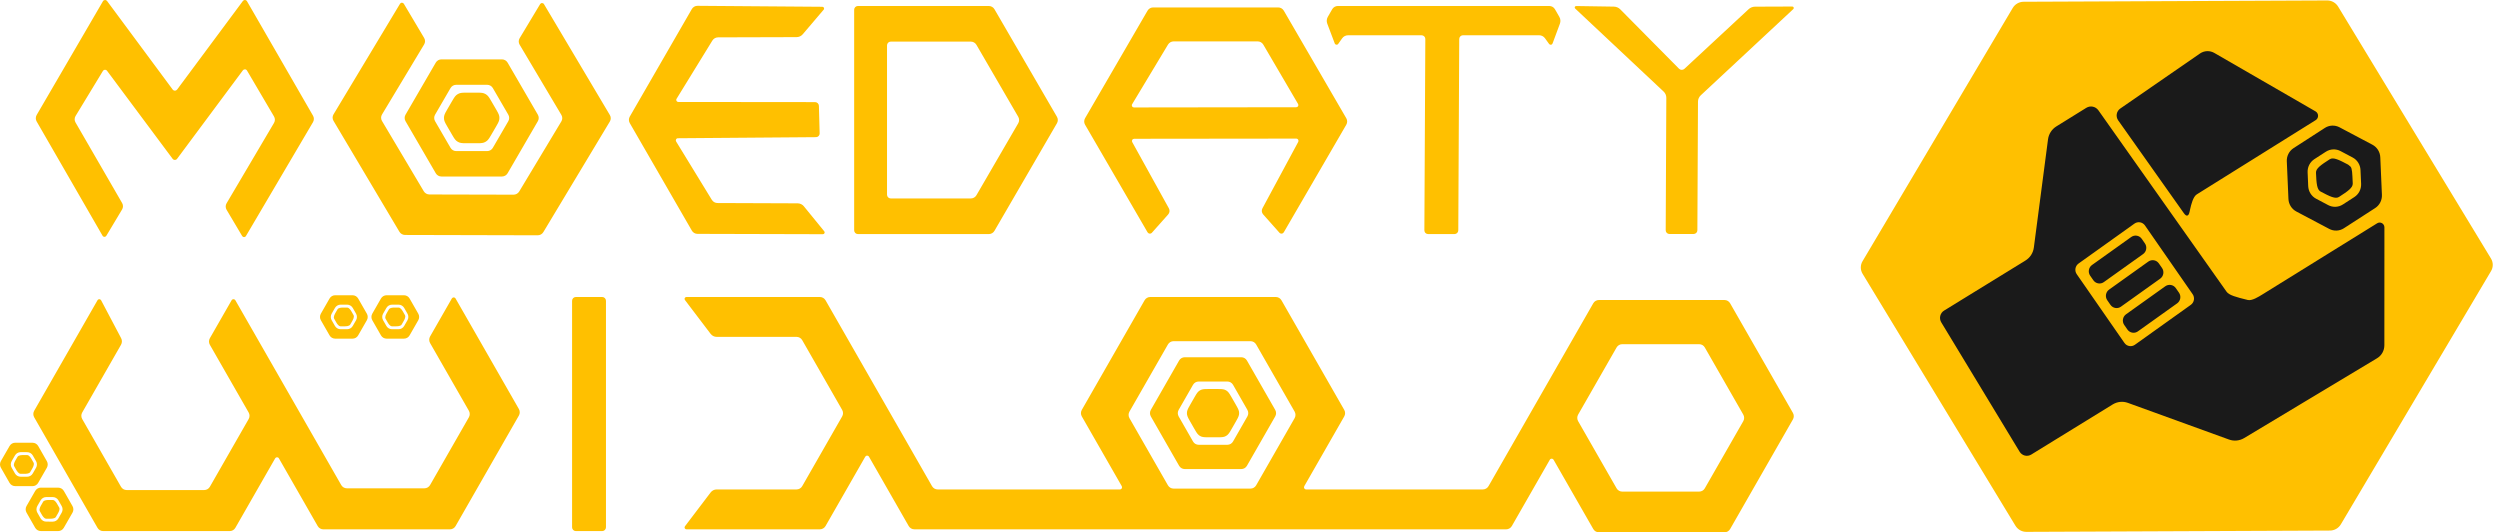
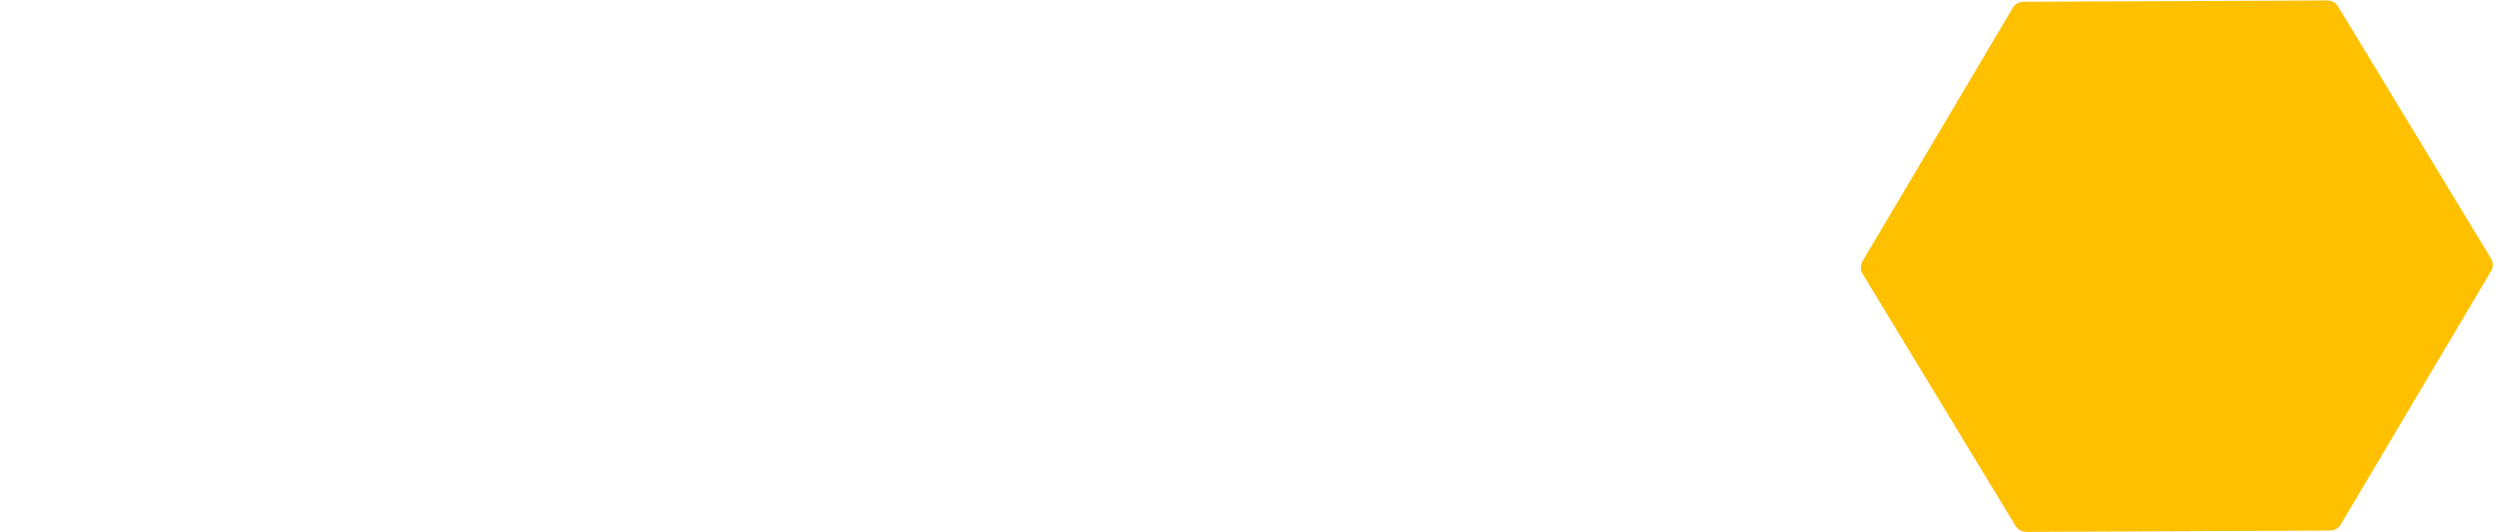
<svg xmlns="http://www.w3.org/2000/svg" width="263" height="56" viewBox="0 0 263 56" fill="none">
-   <path d="M34.669 31.403L33.755 32.999C33.695 33.103 33.663 33.222 33.663 33.343C33.663 33.464 33.695 33.582 33.755 33.687L34.669 35.282C34.729 35.387 34.815 35.474 34.919 35.534C35.023 35.594 35.141 35.626 35.261 35.626H37.088C37.208 35.626 37.326 35.594 37.43 35.534C37.533 35.474 37.62 35.387 37.679 35.282L38.593 33.687C38.653 33.582 38.685 33.464 38.685 33.343C38.685 33.222 38.653 33.103 38.593 32.999L37.679 31.403C37.62 31.298 37.533 31.211 37.43 31.151C37.326 31.091 37.208 31.059 37.088 31.059H35.261C35.141 31.059 35.023 31.091 34.919 31.151C34.816 31.211 34.729 31.298 34.669 31.403ZM40.078 31.403L39.164 32.999C39.105 33.103 39.073 33.222 39.073 33.343C39.073 33.464 39.105 33.582 39.164 33.687L40.078 35.282C40.138 35.387 40.224 35.474 40.328 35.534C40.432 35.594 40.55 35.626 40.67 35.626H42.498C42.618 35.626 42.736 35.594 42.839 35.534C42.943 35.474 43.029 35.387 43.089 35.282L44.003 33.687C44.063 33.582 44.094 33.464 44.094 33.343C44.095 33.222 44.063 33.103 44.003 32.999L43.089 31.403C43.029 31.298 42.943 31.211 42.839 31.151C42.736 31.091 42.618 31.059 42.498 31.059H40.67C40.55 31.059 40.432 31.091 40.328 31.151C40.224 31.211 40.138 31.298 40.078 31.403ZM47.532 31.403L45.244 35.398C45.184 35.503 45.153 35.622 45.153 35.742C45.153 35.863 45.184 35.982 45.244 36.087L49.326 43.212C49.386 43.316 49.417 43.435 49.417 43.556C49.417 43.677 49.386 43.795 49.326 43.9L45.244 51.026C45.184 51.13 45.098 51.217 44.994 51.278C44.89 51.338 44.773 51.37 44.653 51.37H36.488C36.368 51.37 36.25 51.338 36.146 51.278C36.043 51.217 35.956 51.13 35.897 51.026L31.815 43.9C31.683 43.67 31.552 43.441 31.421 43.212L24.76 31.587C24.74 31.552 24.711 31.523 24.677 31.503C24.642 31.483 24.603 31.472 24.563 31.472C24.523 31.472 24.484 31.483 24.449 31.503C24.414 31.523 24.386 31.552 24.366 31.587L22.077 35.582C22.017 35.686 21.985 35.805 21.985 35.926C21.985 36.046 22.017 36.165 22.077 36.27L26.159 43.395C26.219 43.499 26.251 43.618 26.251 43.739C26.251 43.86 26.219 43.978 26.159 44.083L22.077 51.209C22.017 51.314 21.931 51.4 21.827 51.461C21.723 51.521 21.605 51.553 21.486 51.553H13.321C13.201 51.553 13.084 51.521 12.98 51.461C12.876 51.4 12.79 51.314 12.73 51.209L8.648 44.083C8.588 43.978 8.556 43.86 8.556 43.739C8.556 43.618 8.588 43.499 8.648 43.395L12.73 36.27C12.79 36.164 12.823 36.045 12.825 35.924C12.827 35.802 12.799 35.682 12.742 35.575L10.639 31.593C10.62 31.559 10.593 31.53 10.56 31.509C10.527 31.489 10.489 31.477 10.45 31.477C10.411 31.476 10.372 31.486 10.338 31.506C10.304 31.525 10.276 31.553 10.257 31.587L3.597 43.212C3.537 43.317 3.505 43.436 3.505 43.556C3.505 43.677 3.537 43.796 3.597 43.9L10.257 55.526C10.317 55.63 10.403 55.717 10.507 55.777C10.611 55.838 10.729 55.87 10.849 55.87L24.169 55.87C24.288 55.87 24.406 55.839 24.51 55.778C24.614 55.718 24.7 55.631 24.76 55.526L28.947 48.218C28.967 48.183 28.996 48.154 29.03 48.134C29.065 48.114 29.104 48.103 29.144 48.103C29.184 48.103 29.223 48.114 29.258 48.134C29.293 48.154 29.321 48.183 29.341 48.218L33.424 55.343C33.484 55.448 33.57 55.535 33.674 55.595C33.777 55.655 33.895 55.687 34.015 55.687H47.335C47.455 55.687 47.573 55.655 47.676 55.595C47.78 55.535 47.866 55.448 47.926 55.343L54.587 43.717C54.647 43.613 54.678 43.494 54.678 43.373C54.678 43.253 54.647 43.134 54.587 43.029L47.926 31.404C47.906 31.369 47.878 31.34 47.843 31.32C47.808 31.299 47.769 31.289 47.729 31.289C47.689 31.289 47.65 31.299 47.615 31.32C47.581 31.34 47.552 31.368 47.532 31.403ZM60.183 31.641V55.472C60.183 55.525 60.193 55.576 60.213 55.624C60.233 55.673 60.262 55.716 60.298 55.753C60.335 55.79 60.379 55.819 60.426 55.839C60.474 55.859 60.525 55.87 60.577 55.87L63.353 55.869C63.458 55.869 63.558 55.827 63.632 55.753C63.706 55.678 63.748 55.577 63.748 55.472V31.642C63.748 31.536 63.706 31.435 63.632 31.361C63.558 31.286 63.458 31.244 63.353 31.244L60.577 31.244C60.525 31.244 60.474 31.254 60.426 31.274C60.379 31.294 60.335 31.323 60.298 31.36C60.262 31.397 60.233 31.441 60.213 31.489C60.193 31.537 60.183 31.588 60.183 31.641ZM120.412 31.587L113.806 43.12C113.746 43.224 113.714 43.343 113.714 43.464C113.714 43.584 113.746 43.703 113.806 43.807L118.01 51.145C118.03 51.18 118.04 51.219 118.04 51.259C118.04 51.3 118.03 51.339 118.01 51.374C117.99 51.409 117.961 51.438 117.926 51.458C117.892 51.478 117.853 51.489 117.813 51.489H98.642C98.522 51.489 98.404 51.457 98.3 51.397C98.197 51.336 98.11 51.249 98.05 51.145L93.847 43.807C93.716 43.578 93.584 43.349 93.453 43.12L86.846 31.588C86.786 31.484 86.7 31.397 86.596 31.336C86.492 31.276 86.375 31.244 86.255 31.244H72.209C72.173 31.244 72.137 31.255 72.106 31.274C72.075 31.293 72.05 31.321 72.034 31.354C72.018 31.386 72.012 31.423 72.015 31.459C72.019 31.496 72.032 31.531 72.054 31.56L74.76 35.124C74.835 35.222 74.93 35.301 75.04 35.356C75.15 35.411 75.271 35.439 75.394 35.439H83.801C83.92 35.439 84.038 35.471 84.142 35.531C84.246 35.592 84.332 35.678 84.392 35.783L88.595 43.12C88.655 43.224 88.687 43.343 88.687 43.464C88.687 43.584 88.655 43.703 88.595 43.807L84.392 51.145C84.332 51.249 84.246 51.336 84.142 51.396C84.038 51.457 83.92 51.489 83.801 51.489H75.394C75.271 51.489 75.15 51.517 75.04 51.572C74.93 51.627 74.835 51.706 74.76 51.804L72.054 55.368C72.032 55.397 72.019 55.432 72.015 55.468C72.012 55.505 72.018 55.541 72.034 55.574C72.05 55.607 72.075 55.635 72.106 55.654C72.137 55.673 72.173 55.684 72.209 55.684H86.255C86.375 55.684 86.492 55.652 86.596 55.591C86.7 55.531 86.786 55.444 86.846 55.34L91.024 48.047C91.044 48.013 91.073 47.983 91.107 47.963C91.142 47.943 91.181 47.933 91.221 47.933C91.261 47.933 91.3 47.943 91.335 47.963C91.37 47.983 91.398 48.013 91.418 48.047L95.596 55.34C95.656 55.444 95.742 55.531 95.846 55.591C95.95 55.652 96.068 55.684 96.188 55.684H158.453C158.573 55.684 158.691 55.652 158.794 55.591C158.898 55.531 158.984 55.444 159.044 55.34L163.041 48.364C163.061 48.329 163.089 48.3 163.124 48.28C163.159 48.26 163.198 48.249 163.238 48.249C163.278 48.249 163.317 48.26 163.352 48.28C163.386 48.3 163.415 48.329 163.435 48.364L167.613 55.655C167.673 55.76 167.759 55.847 167.863 55.907C167.967 55.967 168.084 55.999 168.204 55.999L181.416 56C181.536 56 181.654 55.968 181.758 55.908C181.861 55.847 181.948 55.761 182.008 55.656L188.614 44.124C188.674 44.019 188.706 43.901 188.706 43.78C188.706 43.659 188.674 43.541 188.614 43.436L182.008 31.905C181.948 31.8 181.861 31.713 181.758 31.653C181.654 31.593 181.536 31.561 181.416 31.561H168.203C168.083 31.561 167.966 31.593 167.862 31.653C167.758 31.713 167.672 31.8 167.612 31.905L161.006 43.436C160.875 43.665 160.743 43.895 160.612 44.124L156.59 51.145C156.53 51.249 156.444 51.336 156.34 51.396C156.236 51.457 156.119 51.489 155.999 51.489H137.408C137.368 51.489 137.328 51.478 137.294 51.458C137.259 51.438 137.231 51.409 137.211 51.374C137.191 51.339 137.18 51.3 137.18 51.259C137.18 51.219 137.191 51.179 137.211 51.145L141.414 43.807C141.474 43.703 141.505 43.584 141.505 43.464C141.505 43.343 141.474 43.224 141.414 43.12L134.808 31.588C134.748 31.484 134.662 31.397 134.558 31.336C134.454 31.276 134.336 31.244 134.217 31.244L121.004 31.244C120.884 31.244 120.766 31.275 120.662 31.336C120.559 31.396 120.472 31.483 120.412 31.587ZM35.828 32.05H36.52C36.64 32.05 36.758 32.082 36.861 32.143C36.965 32.203 37.051 32.29 37.111 32.394L37.458 32.999C37.518 33.103 37.549 33.222 37.549 33.343C37.549 33.464 37.518 33.582 37.458 33.687L37.111 34.291C37.051 34.395 36.965 34.482 36.861 34.542C36.758 34.603 36.64 34.635 36.52 34.635H35.828C35.708 34.635 35.59 34.603 35.487 34.542C35.383 34.482 35.297 34.395 35.237 34.291L34.891 33.687C34.831 33.582 34.8 33.464 34.8 33.343C34.8 33.222 34.831 33.103 34.891 32.999L35.237 32.395C35.297 32.29 35.383 32.203 35.487 32.143C35.59 32.082 35.708 32.05 35.828 32.05ZM41.238 32.05H41.93C42.05 32.05 42.167 32.082 42.271 32.143C42.375 32.203 42.461 32.29 42.521 32.395L42.867 32.999C42.927 33.103 42.958 33.222 42.958 33.343C42.958 33.464 42.927 33.582 42.867 33.687L42.521 34.291C42.461 34.395 42.375 34.482 42.271 34.542C42.167 34.603 42.05 34.635 41.93 34.635H41.238C41.118 34.635 41 34.603 40.896 34.542C40.793 34.482 40.706 34.395 40.647 34.291L40.301 33.687C40.241 33.582 40.209 33.464 40.209 33.343C40.209 33.222 40.241 33.103 40.301 32.999L40.647 32.395C40.706 32.29 40.793 32.203 40.896 32.143C41 32.082 41.118 32.05 41.238 32.05ZM35.51 32.533C35.499 32.55 35.403 32.718 35.294 32.908C35.222 33.034 35.059 33.326 35.147 33.518C35.156 33.535 35.252 33.703 35.361 33.893C35.432 34.019 35.602 34.308 35.81 34.327C35.83 34.328 36.023 34.328 36.241 34.328C36.385 34.328 36.718 34.325 36.838 34.152C36.85 34.136 36.946 33.967 37.055 33.777C37.127 33.651 37.29 33.359 37.202 33.167C37.193 33.15 37.097 32.982 36.988 32.792C36.916 32.666 36.747 32.377 36.538 32.358C36.518 32.357 36.325 32.357 36.107 32.357C35.963 32.357 35.63 32.36 35.51 32.533ZM40.92 32.533C40.908 32.55 40.812 32.718 40.703 32.908C40.631 33.034 40.468 33.326 40.556 33.518C40.565 33.535 40.661 33.703 40.77 33.893C40.842 34.019 41.012 34.308 41.22 34.327C41.24 34.328 41.433 34.328 41.65 34.328C41.794 34.328 42.128 34.325 42.248 34.152C42.259 34.135 42.355 33.967 42.464 33.777C42.536 33.651 42.7 33.359 42.611 33.167C42.603 33.15 42.507 32.982 42.398 32.792C42.325 32.666 42.156 32.377 41.947 32.358C41.928 32.357 41.735 32.357 41.517 32.357C41.373 32.357 41.04 32.36 40.92 32.533ZM123.458 35.892H131.554C131.674 35.892 131.792 35.923 131.896 35.984C132 36.044 132.086 36.131 132.146 36.236L136.194 43.301C136.254 43.406 136.285 43.524 136.285 43.645C136.285 43.766 136.254 43.885 136.194 43.989L132.146 51.056C132.086 51.16 132 51.247 131.896 51.307C131.792 51.368 131.674 51.4 131.554 51.4H123.458C123.338 51.4 123.22 51.368 123.117 51.307C123.013 51.247 122.927 51.16 122.867 51.056L118.818 43.989C118.758 43.885 118.727 43.766 118.727 43.645C118.727 43.524 118.758 43.406 118.818 43.301L122.867 36.236C122.927 36.131 123.013 36.044 123.117 35.984C123.22 35.923 123.338 35.892 123.458 35.892ZM170.658 36.208H178.754C178.874 36.208 178.992 36.24 179.096 36.3C179.199 36.361 179.285 36.447 179.345 36.552L183.394 43.618C183.454 43.722 183.485 43.841 183.485 43.962C183.485 44.082 183.454 44.201 183.394 44.306L179.345 51.372C179.285 51.477 179.199 51.563 179.096 51.624C178.992 51.684 178.874 51.716 178.754 51.716H170.658C170.538 51.716 170.42 51.684 170.316 51.624C170.212 51.563 170.126 51.477 170.066 51.372L166.018 44.306C165.959 44.201 165.927 44.082 165.927 43.962C165.927 43.841 165.959 43.722 166.018 43.618L170.066 36.552C170.126 36.447 170.212 36.361 170.316 36.3C170.42 36.24 170.538 36.208 170.658 36.208ZM124.044 37.926L121.068 43.12C121.008 43.224 120.977 43.343 120.977 43.464C120.977 43.584 121.008 43.703 121.068 43.807L124.044 49.001C124.104 49.106 124.19 49.193 124.294 49.253C124.397 49.313 124.515 49.345 124.635 49.345H130.585C130.705 49.345 130.823 49.313 130.927 49.253C131.03 49.193 131.117 49.106 131.176 49.001L134.152 43.807C134.212 43.703 134.243 43.584 134.243 43.464C134.243 43.343 134.212 43.224 134.152 43.12L131.176 37.926C131.117 37.821 131.03 37.735 130.927 37.674C130.823 37.614 130.705 37.582 130.585 37.582H124.635C124.515 37.582 124.397 37.614 124.294 37.674C124.19 37.735 124.104 37.821 124.044 37.926ZM126.098 40.136H129.123C129.242 40.136 129.36 40.168 129.464 40.228C129.568 40.289 129.654 40.375 129.714 40.48L131.226 43.12C131.286 43.224 131.317 43.343 131.317 43.464C131.317 43.584 131.286 43.703 131.226 43.807L129.714 46.447C129.654 46.552 129.568 46.639 129.464 46.699C129.36 46.759 129.242 46.791 129.123 46.791H126.098C125.978 46.791 125.86 46.759 125.756 46.699C125.653 46.639 125.566 46.552 125.507 46.447L123.995 43.807C123.935 43.703 123.903 43.584 123.903 43.464C123.903 43.343 123.935 43.224 123.995 43.12L125.507 40.48C125.566 40.375 125.653 40.289 125.756 40.228C125.86 40.168 125.978 40.136 126.098 40.136ZM126.381 40.998C126.282 41.037 126.189 41.091 126.105 41.158C125.936 41.294 125.762 41.611 125.653 41.801L125.203 42.587C125.094 42.776 124.909 43.088 124.877 43.303C124.861 43.41 124.861 43.518 124.877 43.624C124.909 43.84 125.094 44.151 125.203 44.341L125.653 45.126C125.762 45.316 125.936 45.633 126.105 45.769C126.189 45.836 126.282 45.891 126.381 45.93C126.583 46.009 126.942 46.003 127.16 46.003H128.059C128.277 46.003 128.637 46.009 128.839 45.93C128.938 45.891 129.031 45.836 129.115 45.769C129.284 45.633 129.459 45.316 129.567 45.126L130.017 44.34C130.126 44.151 130.311 43.839 130.344 43.624C130.36 43.517 130.36 43.409 130.344 43.303C130.311 43.087 130.126 42.776 130.017 42.586L129.567 41.801C129.459 41.611 129.284 41.294 129.115 41.158C129.031 41.09 128.938 41.036 128.839 40.997C128.637 40.918 128.277 40.924 128.059 40.924H127.16C126.942 40.924 126.582 40.918 126.381 40.998ZM1.009 46.917L0.092 48.51C0.032 48.615 0 48.733 8.62325e-07 48.854C-0 48.975 0.031 49.094 0.091 49.198L1.003 50.795C1.062 50.9 1.149 50.987 1.252 51.047C1.356 51.108 1.474 51.14 1.593 51.14L3.421 51.143C3.541 51.143 3.659 51.112 3.763 51.052C3.866 50.991 3.953 50.905 4.013 50.8L4.929 49.207C4.989 49.102 5.021 48.984 5.021 48.863C5.022 48.742 4.99 48.623 4.931 48.519L4.019 46.922C3.96 46.817 3.874 46.73 3.77 46.669C3.666 46.609 3.549 46.577 3.429 46.577L1.6 46.574C1.481 46.574 1.363 46.605 1.259 46.665C1.155 46.725 1.069 46.812 1.009 46.917ZM2.167 47.566L2.859 47.568C2.979 47.568 3.097 47.6 3.2 47.66C3.304 47.721 3.39 47.808 3.45 47.913L3.795 48.517C3.855 48.622 3.886 48.741 3.886 48.861C3.886 48.982 3.854 49.101 3.794 49.205L3.447 49.809C3.387 49.913 3.301 50 3.197 50.06C3.093 50.12 2.975 50.152 2.855 50.152L2.163 50.15C2.043 50.15 1.926 50.118 1.822 50.058C1.718 49.997 1.632 49.91 1.572 49.805L1.227 49.201C1.167 49.096 1.136 48.977 1.136 48.856C1.136 48.736 1.168 48.617 1.228 48.513L1.575 47.909C1.635 47.805 1.722 47.718 1.825 47.658C1.929 47.597 2.047 47.566 2.167 47.566ZM1.848 48.049C1.837 48.065 1.74 48.233 1.631 48.422C1.559 48.548 1.395 48.84 1.483 49.032C1.491 49.05 1.588 49.218 1.696 49.408C1.768 49.535 1.938 49.824 2.146 49.842C2.166 49.844 2.358 49.844 2.576 49.845C2.72 49.846 3.053 49.842 3.173 49.67C3.185 49.653 3.282 49.485 3.391 49.295C3.463 49.169 3.627 48.877 3.539 48.686C3.531 48.668 3.435 48.499 3.326 48.309C3.254 48.184 3.085 47.895 2.876 47.876C2.856 47.874 2.663 47.874 2.446 47.874C2.302 47.874 1.968 47.876 1.848 48.049ZM3.706 51.642L2.79 53.236C2.729 53.34 2.698 53.459 2.698 53.58C2.697 53.7 2.729 53.819 2.789 53.924L3.7 55.521C3.76 55.626 3.846 55.712 3.95 55.773C4.053 55.834 4.171 55.866 4.291 55.866L6.119 55.869C6.238 55.869 6.356 55.837 6.46 55.777C6.564 55.717 6.65 55.63 6.71 55.526L7.627 53.931C7.687 53.827 7.719 53.708 7.719 53.588C7.719 53.467 7.688 53.348 7.628 53.243L6.717 51.647C6.657 51.543 6.571 51.456 6.468 51.395C6.364 51.334 6.246 51.303 6.126 51.302L4.298 51.299C4.178 51.299 4.06 51.331 3.956 51.391C3.853 51.451 3.766 51.538 3.706 51.642ZM4.865 52.291L5.557 52.292C5.676 52.293 5.794 52.325 5.898 52.385C6.001 52.446 6.087 52.533 6.147 52.638L6.492 53.242C6.552 53.347 6.583 53.465 6.583 53.586C6.583 53.707 6.551 53.826 6.491 53.93L6.144 54.534C6.084 54.638 5.997 54.725 5.894 54.785C5.79 54.845 5.672 54.877 5.552 54.877L4.86 54.875C4.74 54.875 4.622 54.843 4.519 54.782C4.415 54.722 4.329 54.635 4.269 54.53L3.925 53.925C3.865 53.821 3.834 53.702 3.834 53.581C3.834 53.461 3.866 53.342 3.926 53.237L4.273 52.634C4.333 52.529 4.419 52.443 4.523 52.382C4.627 52.322 4.745 52.291 4.865 52.291ZM4.545 52.774C4.534 52.79 4.437 52.958 4.328 53.148C4.256 53.274 4.092 53.566 4.18 53.757C4.189 53.776 4.285 53.944 4.393 54.134C4.465 54.26 4.635 54.549 4.843 54.568C4.863 54.569 5.056 54.569 5.273 54.569C5.417 54.569 5.751 54.566 5.871 54.394C5.883 54.378 5.979 54.209 6.088 54.02C6.16 53.894 6.324 53.602 6.236 53.41C6.228 53.392 6.131 53.224 6.023 53.034C5.951 52.908 5.782 52.619 5.574 52.6C5.554 52.599 5.361 52.599 5.143 52.599C4.999 52.598 4.666 52.601 4.545 52.774Z" fill="#FFC000" />
-   <path d="M10.831 0.128L3.857 12.097C3.797 12.2 3.765 12.318 3.765 12.437C3.764 12.556 3.796 12.673 3.855 12.777L10.789 24.8C10.809 24.835 10.838 24.864 10.873 24.884C10.907 24.904 10.947 24.915 10.987 24.915C11.027 24.916 11.067 24.905 11.102 24.886C11.137 24.866 11.166 24.838 11.187 24.803L12.843 22.037C12.904 21.935 12.937 21.819 12.938 21.7C12.939 21.581 12.908 21.464 12.848 21.361L7.942 12.879C7.882 12.776 7.851 12.659 7.853 12.54C7.854 12.421 7.887 12.305 7.949 12.203L10.824 7.469C10.847 7.432 10.878 7.402 10.915 7.38C10.952 7.357 10.995 7.345 11.038 7.343C11.081 7.341 11.124 7.349 11.164 7.368C11.203 7.386 11.237 7.414 11.263 7.449L18.16 16.707C18.187 16.743 18.222 16.773 18.263 16.793C18.304 16.814 18.349 16.824 18.395 16.824C18.44 16.824 18.485 16.814 18.526 16.793C18.567 16.773 18.602 16.743 18.629 16.707L25.552 7.398C25.578 7.364 25.611 7.337 25.65 7.318C25.689 7.3 25.732 7.292 25.775 7.294C25.818 7.296 25.86 7.309 25.896 7.332C25.933 7.354 25.964 7.385 25.985 7.422L28.827 12.255C28.888 12.357 28.92 12.474 28.919 12.593C28.919 12.712 28.887 12.829 28.827 12.931L23.834 21.39C23.773 21.492 23.741 21.609 23.742 21.728C23.742 21.847 23.774 21.963 23.835 22.066L25.474 24.828C25.495 24.862 25.524 24.891 25.559 24.911C25.594 24.931 25.634 24.941 25.674 24.941C25.715 24.941 25.754 24.93 25.79 24.91C25.825 24.891 25.854 24.862 25.874 24.827L32.927 12.851C32.987 12.748 33.02 12.632 33.02 12.512C33.021 12.393 32.989 12.276 32.93 12.173L25.983 0.129C25.961 0.092 25.931 0.061 25.895 0.039C25.858 0.016 25.817 0.003 25.774 0.001C25.732 -0.002 25.689 0.007 25.65 0.025C25.611 0.043 25.578 0.07 25.552 0.104L18.633 9.42C18.606 9.456 18.57 9.486 18.53 9.506C18.489 9.527 18.444 9.537 18.399 9.537C18.353 9.537 18.308 9.527 18.267 9.506C18.227 9.486 18.192 9.456 18.165 9.42L11.262 0.104C11.236 0.07 11.203 0.043 11.164 0.025C11.125 0.006 11.083 -0.002 11.04 0C10.997 0.003 10.955 0.016 10.919 0.038C10.882 0.06 10.852 0.092 10.831 0.128ZM42.082 0.397L35.084 12.034C35.023 12.136 34.99 12.252 34.99 12.371C34.99 12.49 35.022 12.606 35.082 12.708L42.018 24.38C42.079 24.483 42.166 24.568 42.271 24.627C42.375 24.686 42.493 24.718 42.613 24.718L56.564 24.753C56.684 24.753 56.802 24.723 56.907 24.664C57.011 24.605 57.099 24.52 57.16 24.417L64.158 12.781C64.22 12.679 64.252 12.562 64.252 12.444C64.253 12.325 64.221 12.209 64.16 12.107L57.225 0.435C57.204 0.4 57.175 0.372 57.139 0.352C57.104 0.332 57.064 0.321 57.024 0.321C56.983 0.321 56.943 0.331 56.908 0.351C56.872 0.371 56.843 0.4 56.822 0.434L54.665 4.022C54.603 4.124 54.571 4.24 54.571 4.358C54.57 4.477 54.602 4.594 54.663 4.696L59.059 12.094C59.12 12.196 59.152 12.312 59.151 12.431C59.151 12.55 59.119 12.666 59.057 12.768L54.621 20.144C54.56 20.247 54.472 20.331 54.368 20.39C54.263 20.449 54.145 20.48 54.025 20.48L45.175 20.458C45.055 20.457 44.937 20.426 44.833 20.367C44.728 20.307 44.641 20.222 44.58 20.119L40.183 12.721C40.123 12.619 40.091 12.503 40.091 12.384C40.091 12.265 40.124 12.149 40.185 12.047L44.621 4.671C44.682 4.569 44.715 4.453 44.715 4.334C44.715 4.216 44.683 4.099 44.623 3.997L42.485 0.399C42.464 0.364 42.435 0.335 42.4 0.315C42.364 0.295 42.324 0.284 42.284 0.284C42.243 0.284 42.203 0.294 42.168 0.314C42.132 0.334 42.103 0.363 42.082 0.397ZM72.784 0.948L66.251 12.268C66.191 12.371 66.16 12.489 66.16 12.608C66.16 12.727 66.191 12.845 66.251 12.948L72.784 24.262C72.844 24.366 72.93 24.452 73.034 24.512C73.137 24.571 73.255 24.603 73.375 24.603L86.568 24.638C86.604 24.638 86.638 24.628 86.668 24.61C86.698 24.591 86.722 24.564 86.738 24.532C86.753 24.5 86.759 24.465 86.755 24.43C86.751 24.395 86.737 24.362 86.714 24.335L84.562 21.697C84.484 21.602 84.386 21.526 84.275 21.473C84.164 21.42 84.042 21.392 83.919 21.391L75.482 21.359C75.361 21.358 75.243 21.327 75.138 21.268C75.033 21.209 74.945 21.124 74.883 21.022L71.126 14.881C71.106 14.847 71.095 14.809 71.094 14.769C71.093 14.73 71.103 14.691 71.122 14.657C71.141 14.622 71.169 14.594 71.204 14.574C71.238 14.554 71.276 14.543 71.316 14.543L85.843 14.429C85.895 14.429 85.946 14.418 85.993 14.398C86.04 14.378 86.083 14.349 86.119 14.312C86.154 14.275 86.182 14.232 86.201 14.184C86.22 14.136 86.228 14.086 86.227 14.034L86.149 11.134C86.146 11.029 86.102 10.93 86.027 10.856C85.951 10.783 85.85 10.742 85.744 10.742L71.364 10.727C71.324 10.727 71.286 10.716 71.252 10.696C71.218 10.677 71.19 10.648 71.171 10.614C71.151 10.58 71.142 10.541 71.142 10.502C71.143 10.463 71.154 10.425 71.175 10.392L74.942 4.266C75.005 4.163 75.093 4.079 75.198 4.02C75.303 3.961 75.421 3.93 75.542 3.93L83.798 3.906C83.922 3.906 84.044 3.879 84.156 3.827C84.268 3.775 84.368 3.7 84.447 3.606L86.652 1.016C86.675 0.99 86.69 0.957 86.694 0.923C86.699 0.888 86.694 0.853 86.679 0.821C86.665 0.789 86.641 0.762 86.612 0.743C86.582 0.724 86.548 0.714 86.513 0.714L73.375 0.612C73.255 0.611 73.138 0.641 73.034 0.701C72.93 0.76 72.844 0.845 72.784 0.948ZM165.707 0.897L175.012 9.631C175.103 9.716 175.175 9.818 175.224 9.932C175.273 10.046 175.298 10.168 175.297 10.292L175.232 24.225C175.232 24.276 175.242 24.327 175.262 24.375C175.281 24.422 175.31 24.465 175.347 24.502C175.383 24.538 175.427 24.567 175.474 24.587C175.522 24.607 175.573 24.617 175.625 24.617L178.168 24.616C178.273 24.616 178.373 24.575 178.447 24.501C178.522 24.428 178.564 24.328 178.564 24.224L178.628 10.69C178.629 10.566 178.655 10.443 178.705 10.33C178.754 10.216 178.827 10.114 178.918 10.029L188.657 0.954C188.68 0.933 188.695 0.905 188.702 0.875C188.709 0.845 188.706 0.813 188.695 0.784C188.683 0.756 188.663 0.731 188.638 0.714C188.612 0.696 188.581 0.687 188.55 0.687L184.633 0.702C184.38 0.703 184.136 0.799 183.951 0.971L177.199 7.241C177.122 7.313 177.02 7.351 176.914 7.349C176.809 7.347 176.708 7.304 176.634 7.229L170.452 0.983C170.275 0.804 170.034 0.701 169.781 0.697L165.814 0.635C165.783 0.634 165.753 0.643 165.727 0.66C165.702 0.677 165.682 0.701 165.67 0.73C165.658 0.758 165.656 0.789 165.662 0.819C165.669 0.849 165.684 0.876 165.707 0.897ZM89.858 1.022V24.233C89.858 24.336 89.9 24.436 89.974 24.51C90.048 24.583 90.148 24.625 90.253 24.625H104.024C104.144 24.625 104.262 24.593 104.366 24.534C104.47 24.474 104.556 24.388 104.616 24.285L111.191 12.966C111.251 12.863 111.283 12.746 111.283 12.627C111.283 12.508 111.251 12.391 111.191 12.288L104.616 0.969C104.556 0.866 104.47 0.78 104.366 0.721C104.262 0.661 104.144 0.63 104.024 0.63H90.253C90.148 0.63 90.048 0.671 89.974 0.745C89.9 0.818 89.858 0.918 89.858 1.022ZM140.149 0.97L139.684 1.778C139.623 1.884 139.586 2.003 139.576 2.125C139.566 2.247 139.583 2.37 139.627 2.485L140.416 4.572C140.429 4.607 140.452 4.638 140.482 4.661C140.512 4.684 140.547 4.699 140.585 4.704C140.622 4.709 140.661 4.703 140.695 4.688C140.73 4.673 140.76 4.648 140.781 4.617L141.195 4.031C141.265 3.932 141.358 3.851 141.466 3.795C141.574 3.74 141.694 3.71 141.816 3.71H149.551C149.603 3.71 149.654 3.721 149.702 3.74C149.75 3.76 149.793 3.789 149.83 3.825C149.866 3.862 149.895 3.905 149.915 3.953C149.934 4 149.944 4.051 149.944 4.102L149.844 24.232C149.844 24.284 149.854 24.335 149.874 24.382C149.893 24.43 149.922 24.473 149.959 24.509C149.995 24.546 150.039 24.575 150.086 24.595C150.134 24.614 150.185 24.624 150.237 24.624H153.015C153.12 24.624 153.221 24.583 153.295 24.51C153.369 24.436 153.411 24.337 153.412 24.232L153.511 4.1C153.512 3.996 153.554 3.896 153.628 3.823C153.702 3.749 153.803 3.708 153.907 3.708H161.911C162.033 3.708 162.153 3.737 162.262 3.792C162.37 3.848 162.464 3.928 162.535 4.027L162.963 4.622C162.985 4.652 163.015 4.677 163.05 4.692C163.084 4.707 163.123 4.712 163.16 4.707C163.198 4.702 163.234 4.687 163.263 4.663C163.293 4.639 163.315 4.608 163.329 4.573L164.104 2.486C164.147 2.371 164.163 2.247 164.153 2.125C164.143 2.003 164.106 1.884 164.045 1.778L163.58 0.97C163.52 0.867 163.434 0.781 163.331 0.721C163.227 0.661 163.109 0.63 162.989 0.63H140.739C140.619 0.63 140.502 0.661 140.398 0.721C140.294 0.781 140.208 0.867 140.149 0.97ZM120.722 1.122L114.148 12.439C114.088 12.542 114.056 12.659 114.056 12.779C114.056 12.898 114.088 13.015 114.148 13.118L120.722 24.437C120.745 24.475 120.776 24.508 120.814 24.532C120.852 24.557 120.895 24.572 120.94 24.576C120.985 24.581 121.03 24.575 121.072 24.558C121.114 24.542 121.151 24.516 121.181 24.482L122.896 22.555C122.973 22.469 123.02 22.361 123.033 22.247C123.046 22.133 123.023 22.018 122.967 21.918L119.109 14.944C119.09 14.909 119.08 14.869 119.08 14.829C119.081 14.789 119.092 14.749 119.113 14.714C119.133 14.68 119.163 14.651 119.198 14.631C119.233 14.611 119.273 14.6 119.313 14.6L136.366 14.581C136.407 14.581 136.447 14.592 136.482 14.612C136.518 14.632 136.548 14.66 136.568 14.695C136.589 14.73 136.601 14.77 136.602 14.81C136.603 14.851 136.593 14.891 136.574 14.926L132.808 21.916C132.753 22.017 132.731 22.133 132.744 22.247C132.758 22.361 132.806 22.469 132.883 22.555L134.597 24.482C134.627 24.516 134.664 24.542 134.706 24.558C134.748 24.575 134.793 24.581 134.838 24.576C134.883 24.572 134.926 24.557 134.964 24.532C135.002 24.508 135.033 24.475 135.056 24.437L141.63 13.119C141.69 13.016 141.722 12.899 141.722 12.78C141.722 12.66 141.69 12.543 141.63 12.44L135.056 1.122C134.996 1.018 134.909 0.933 134.806 0.873C134.702 0.813 134.584 0.782 134.464 0.782L121.314 0.782C121.194 0.782 121.076 0.813 120.972 0.873C120.869 0.933 120.782 1.018 120.722 1.122ZM123.471 4.354H132.306C132.426 4.354 132.543 4.386 132.648 4.445C132.752 4.504 132.838 4.59 132.898 4.693L136.559 10.942C136.579 10.976 136.59 11.015 136.59 11.055C136.59 11.094 136.579 11.133 136.56 11.168C136.54 11.202 136.511 11.231 136.476 11.251C136.442 11.27 136.403 11.281 136.363 11.281L119.29 11.304C119.25 11.304 119.211 11.293 119.177 11.274C119.143 11.254 119.115 11.226 119.095 11.191C119.076 11.157 119.066 11.118 119.066 11.079C119.066 11.04 119.077 11.002 119.098 10.968L122.874 4.691C122.936 4.588 123.023 4.503 123.128 4.444C123.232 4.385 123.351 4.354 123.471 4.354ZM93.71 4.377H102.129C102.249 4.377 102.367 4.408 102.471 4.467C102.575 4.527 102.661 4.613 102.721 4.716L107.119 12.288C107.179 12.391 107.211 12.508 107.211 12.627C107.211 12.746 107.179 12.863 107.119 12.967L102.721 20.538C102.661 20.642 102.575 20.727 102.471 20.787C102.367 20.846 102.249 20.878 102.129 20.878H93.71C93.605 20.878 93.505 20.836 93.431 20.763C93.357 20.689 93.315 20.59 93.315 20.486V4.769C93.315 4.665 93.357 4.565 93.431 4.491C93.505 4.418 93.605 4.377 93.71 4.377ZM45.845 6.585L42.66 12.068C42.6 12.171 42.568 12.288 42.568 12.407C42.568 12.527 42.6 12.644 42.66 12.747L45.845 18.229C45.905 18.332 45.991 18.418 46.095 18.478C46.199 18.537 46.316 18.569 46.436 18.569H52.806C52.926 18.569 53.044 18.537 53.148 18.478C53.252 18.418 53.338 18.332 53.398 18.229L56.583 12.747C56.643 12.644 56.675 12.527 56.675 12.407C56.675 12.288 56.643 12.171 56.583 12.068L53.398 6.585C53.338 6.482 53.252 6.397 53.148 6.337C53.044 6.277 52.926 6.246 52.806 6.246H46.436C46.316 6.246 46.199 6.277 46.095 6.337C45.991 6.397 45.905 6.482 45.845 6.585ZM47.99 8.921H51.252C51.372 8.921 51.49 8.952 51.594 9.012C51.698 9.072 51.784 9.157 51.844 9.26L53.475 12.068C53.535 12.171 53.566 12.288 53.566 12.407C53.566 12.527 53.535 12.644 53.475 12.747L51.844 15.554C51.784 15.658 51.698 15.743 51.594 15.803C51.49 15.863 51.372 15.894 51.252 15.894H47.99C47.87 15.894 47.752 15.863 47.648 15.803C47.545 15.743 47.459 15.658 47.398 15.554L45.768 12.747C45.708 12.644 45.676 12.527 45.676 12.407C45.676 12.288 45.708 12.171 45.768 12.068L47.398 9.26C47.459 9.157 47.545 9.072 47.648 9.012C47.752 8.952 47.87 8.921 47.99 8.921ZM48.339 9.815C48.217 9.86 48.103 9.925 48.004 10.007C47.837 10.146 47.663 10.458 47.554 10.645L47.052 11.509C46.943 11.697 46.758 12.003 46.721 12.215C46.698 12.342 46.698 12.473 46.721 12.6C46.758 12.812 46.943 13.118 47.052 13.306L47.554 14.169C47.663 14.357 47.837 14.669 48.004 14.807C48.103 14.89 48.217 14.955 48.339 15C48.542 15.074 48.901 15.068 49.119 15.068H50.123C50.341 15.068 50.7 15.074 50.904 15C51.026 14.955 51.139 14.89 51.239 14.807C51.405 14.669 51.58 14.357 51.688 14.169L52.191 13.306C52.3 13.118 52.484 12.812 52.522 12.6C52.544 12.472 52.544 12.342 52.522 12.215C52.484 12.003 52.3 11.696 52.191 11.509L51.688 10.645C51.58 10.458 51.405 10.145 51.239 10.007C51.139 9.924 51.026 9.859 50.904 9.815C50.7 9.741 50.341 9.747 50.123 9.747H49.119C48.901 9.747 48.542 9.741 48.339 9.815Z" fill="#FFC000" />
  <path d="M212.881 0.185L244.82 0.048C245.051 0.047 245.279 0.106 245.481 0.22C245.683 0.334 245.853 0.499 245.974 0.699L262.053 27.201C262.173 27.398 262.237 27.625 262.238 27.857C262.239 28.088 262.178 28.316 262.06 28.514L246.261 55.153C246.142 55.354 245.974 55.521 245.773 55.637C245.572 55.752 245.345 55.814 245.114 55.815L213.175 55.952C212.944 55.953 212.716 55.894 212.514 55.78C212.312 55.666 212.142 55.501 212.021 55.301L195.942 28.799C195.822 28.602 195.758 28.375 195.757 28.143C195.756 27.912 195.817 27.684 195.935 27.486L211.734 0.847C211.853 0.646 212.021 0.479 212.222 0.363C212.423 0.248 212.65 0.186 212.881 0.185Z" fill="#FFC000" />
-   <path d="M249.578 15.224L246.114 13.39C245.874 13.264 245.605 13.203 245.336 13.215C245.066 13.226 244.803 13.31 244.576 13.457L241.283 15.583C241.055 15.73 240.869 15.936 240.745 16.179C240.62 16.422 240.56 16.695 240.572 16.969L240.744 20.929C240.756 21.203 240.838 21.469 240.984 21.701C241.129 21.932 241.332 22.121 241.571 22.248L245.036 24.081C245.276 24.208 245.544 24.269 245.814 24.257C246.084 24.245 246.346 24.162 246.574 24.015L249.867 21.888C250.095 21.741 250.281 21.536 250.405 21.293C250.53 21.049 250.589 20.777 250.578 20.503L250.406 16.543C250.394 16.269 250.311 16.003 250.166 15.771C250.021 15.54 249.818 15.351 249.578 15.224ZM248.325 17.886L248.389 19.344C248.4 19.618 248.341 19.891 248.216 20.134C248.092 20.377 247.906 20.582 247.678 20.73L246.466 21.513C246.238 21.66 245.976 21.744 245.706 21.755C245.436 21.767 245.167 21.706 244.928 21.579L243.652 20.904C243.412 20.777 243.21 20.589 243.064 20.357C242.919 20.126 242.836 19.86 242.824 19.586L242.761 18.128C242.749 17.854 242.809 17.581 242.933 17.338C243.058 17.095 243.244 16.89 243.472 16.742L244.684 15.959C244.912 15.812 245.174 15.729 245.444 15.717C245.714 15.705 245.983 15.766 246.222 15.893L247.498 16.568C247.737 16.695 247.94 16.883 248.085 17.115C248.231 17.346 248.313 17.612 248.325 17.886ZM243.595 11.718L232.946 5.569C232.714 5.435 232.45 5.37 232.183 5.381C231.917 5.391 231.659 5.478 231.438 5.63L223.049 11.421C222.953 11.487 222.872 11.572 222.809 11.671C222.746 11.769 222.703 11.879 222.683 11.995C222.663 12.111 222.666 12.229 222.692 12.344C222.718 12.458 222.766 12.566 222.833 12.662L229.739 22.422C230.025 22.828 230.247 22.749 230.347 22.266C230.365 22.176 230.385 22.085 230.405 21.995C230.514 21.51 230.716 20.689 231.101 20.449L243.612 12.637C243.689 12.589 243.753 12.52 243.797 12.439C243.841 12.358 243.863 12.266 243.862 12.173C243.86 12.081 243.834 11.99 243.788 11.91C243.741 11.83 243.675 11.764 243.595 11.718ZM250.082 23.486L238.029 30.961C237.61 31.221 236.905 31.665 236.469 31.558C235.21 31.25 234.496 31.055 234.234 30.686L220.753 11.608C220.612 11.409 220.402 11.271 220.165 11.222C219.929 11.173 219.683 11.217 219.477 11.345L216.326 13.299C216.09 13.446 215.888 13.644 215.737 13.88C215.585 14.116 215.488 14.384 215.451 14.663L213.961 26.04C213.925 26.319 213.827 26.587 213.675 26.822C213.524 27.058 213.322 27.256 213.085 27.402L204.515 32.676C204.415 32.737 204.328 32.818 204.26 32.913C204.191 33.008 204.142 33.117 204.114 33.232C204.087 33.347 204.082 33.466 204.101 33.583C204.119 33.7 204.16 33.812 204.221 33.912L212.462 47.518C212.586 47.722 212.784 47.869 213.014 47.925C213.243 47.982 213.485 47.944 213.687 47.82L222.257 42.546C222.495 42.4 222.761 42.309 223.037 42.281C223.314 42.252 223.593 42.287 223.854 42.382L234.487 46.238C234.749 46.333 235.028 46.369 235.305 46.342C235.582 46.315 235.85 46.227 236.089 46.083L250.071 37.685C250.304 37.545 250.497 37.346 250.631 37.107C250.765 36.868 250.835 36.598 250.835 36.323L250.84 23.918C250.84 23.828 250.816 23.74 250.771 23.662C250.727 23.585 250.662 23.52 250.585 23.477C250.508 23.433 250.421 23.41 250.332 23.412C250.244 23.413 250.157 23.439 250.082 23.486ZM247.022 17.319C246.043 16.801 245.461 16.513 245.088 16.754C244.157 17.355 243.621 17.722 243.641 18.171C243.689 19.29 243.735 19.945 244.128 20.153C245.107 20.671 245.689 20.959 246.063 20.718C246.993 20.117 247.529 19.75 247.509 19.301C247.461 18.182 247.45 17.752 247.279 17.534L247.022 17.319Z" fill="#1A1A1A" />
-   <path d="M230.666 30.949L225.65 23.718C225.59 23.632 225.514 23.558 225.426 23.502C225.338 23.445 225.24 23.407 225.138 23.389C225.035 23.37 224.93 23.373 224.829 23.396C224.727 23.419 224.631 23.462 224.546 23.523L218.663 27.723C218.492 27.845 218.375 28.032 218.339 28.242C218.303 28.452 218.351 28.669 218.472 28.843L223.488 36.073C223.548 36.16 223.624 36.233 223.712 36.29C223.8 36.346 223.898 36.385 224 36.403C224.103 36.421 224.208 36.419 224.309 36.396C224.411 36.373 224.507 36.33 224.592 36.269L230.474 32.069C230.646 31.946 230.763 31.759 230.799 31.549C230.835 31.339 230.787 31.123 230.666 30.949ZM227.254 29.314L223.122 32.263C223.037 32.324 222.941 32.367 222.839 32.39C222.738 32.413 222.633 32.415 222.53 32.397C222.428 32.379 222.33 32.341 222.242 32.284C222.154 32.227 222.078 32.154 222.018 32.067L221.685 31.587C221.563 31.412 221.516 31.196 221.551 30.986C221.587 30.776 221.704 30.589 221.876 30.466L226.007 27.516C226.093 27.456 226.189 27.413 226.29 27.39C226.392 27.366 226.497 27.364 226.599 27.382C226.702 27.4 226.8 27.439 226.888 27.495C226.976 27.552 227.052 27.626 227.112 27.712L227.446 28.193C227.567 28.368 227.614 28.584 227.579 28.794C227.543 29.004 227.426 29.191 227.254 29.314ZM229.037 31.912L224.905 34.861C224.82 34.921 224.724 34.965 224.623 34.988C224.521 35.011 224.416 35.013 224.314 34.995C224.211 34.977 224.113 34.938 224.025 34.882C223.937 34.825 223.861 34.751 223.801 34.665L223.468 34.184C223.347 34.01 223.299 33.794 223.335 33.584C223.371 33.373 223.487 33.186 223.659 33.064L227.791 30.114C227.876 30.053 227.972 30.01 228.073 29.987C228.175 29.964 228.28 29.962 228.382 29.98C228.485 29.998 228.583 30.036 228.671 30.093C228.759 30.15 228.835 30.223 228.895 30.31L229.229 30.791C229.35 30.965 229.398 31.182 229.362 31.392C229.326 31.602 229.209 31.789 229.037 31.912ZM225.454 26.728L221.322 29.677C221.237 29.738 221.141 29.781 221.04 29.804C220.938 29.827 220.833 29.829 220.731 29.811C220.628 29.793 220.53 29.755 220.442 29.698C220.354 29.641 220.278 29.568 220.218 29.481L219.885 29.001C219.764 28.826 219.716 28.61 219.752 28.4C219.788 28.19 219.904 28.003 220.076 27.88L224.208 24.93C224.293 24.87 224.389 24.826 224.49 24.803C224.592 24.78 224.697 24.778 224.799 24.796C224.902 24.814 225 24.853 225.088 24.909C225.176 24.966 225.252 25.04 225.312 25.126L225.646 25.607C225.767 25.782 225.815 25.998 225.779 26.208C225.743 26.418 225.626 26.605 225.454 26.728Z" fill="#FFC000" />
</svg>